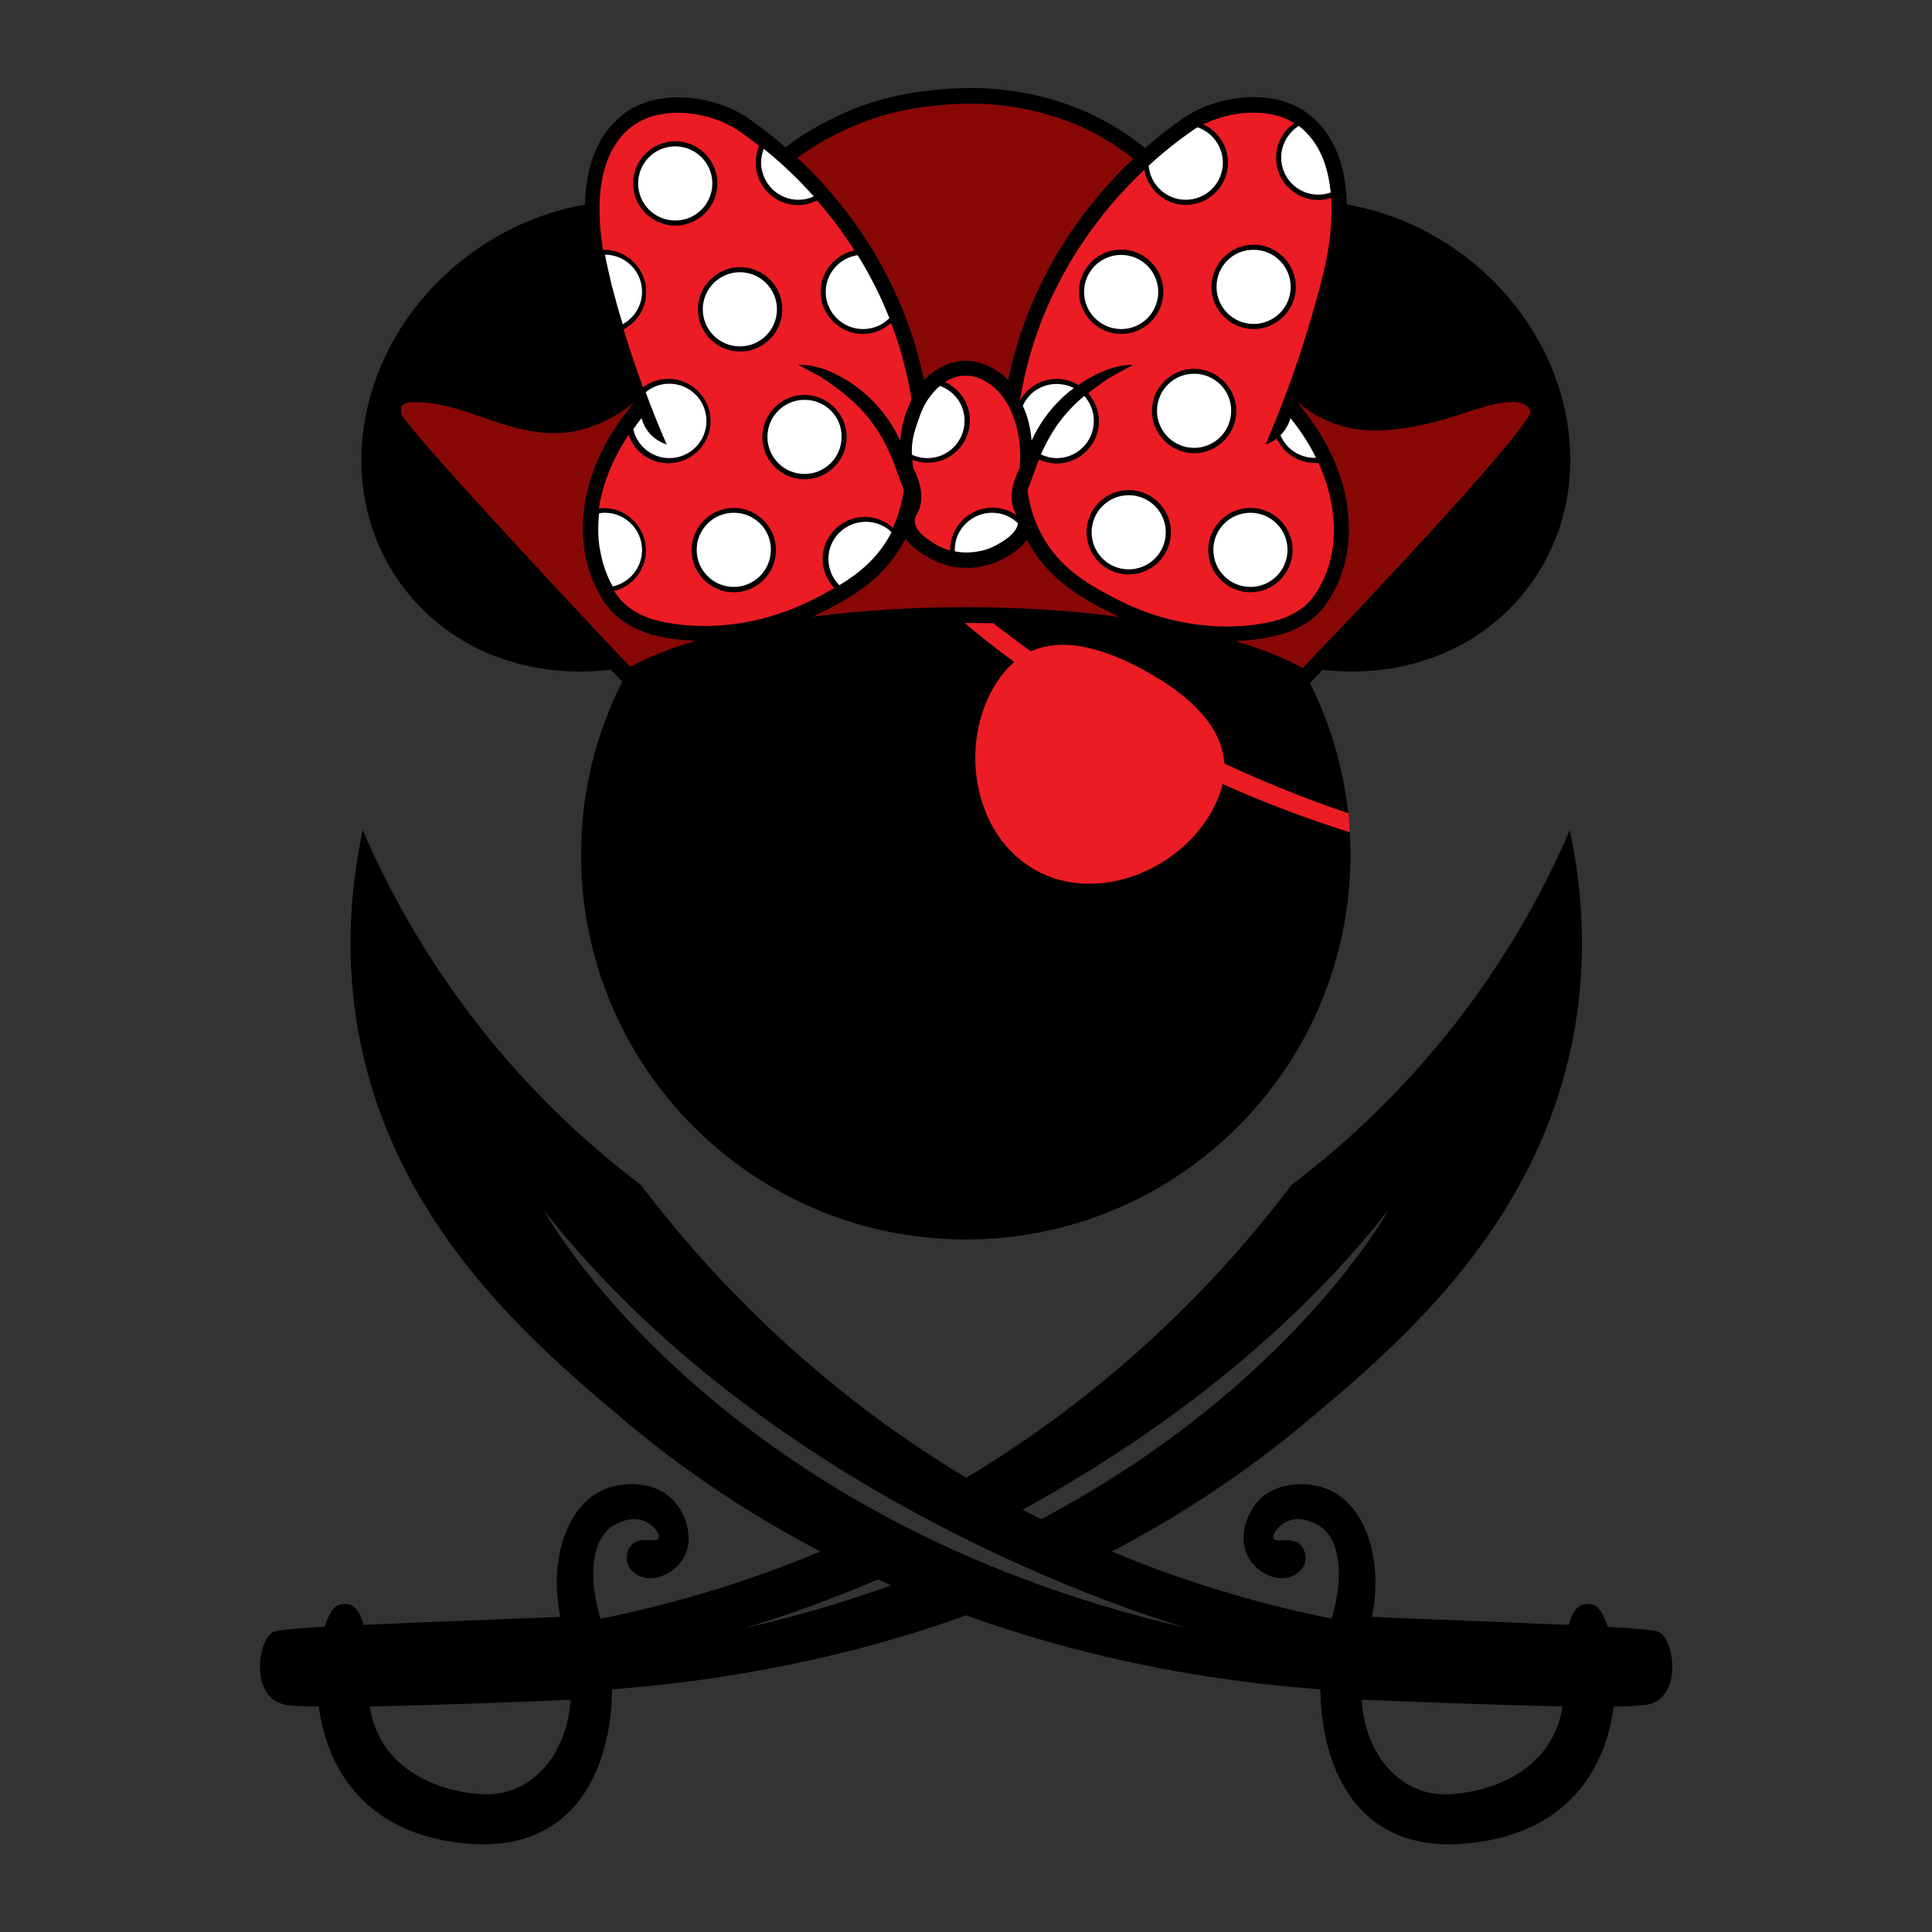
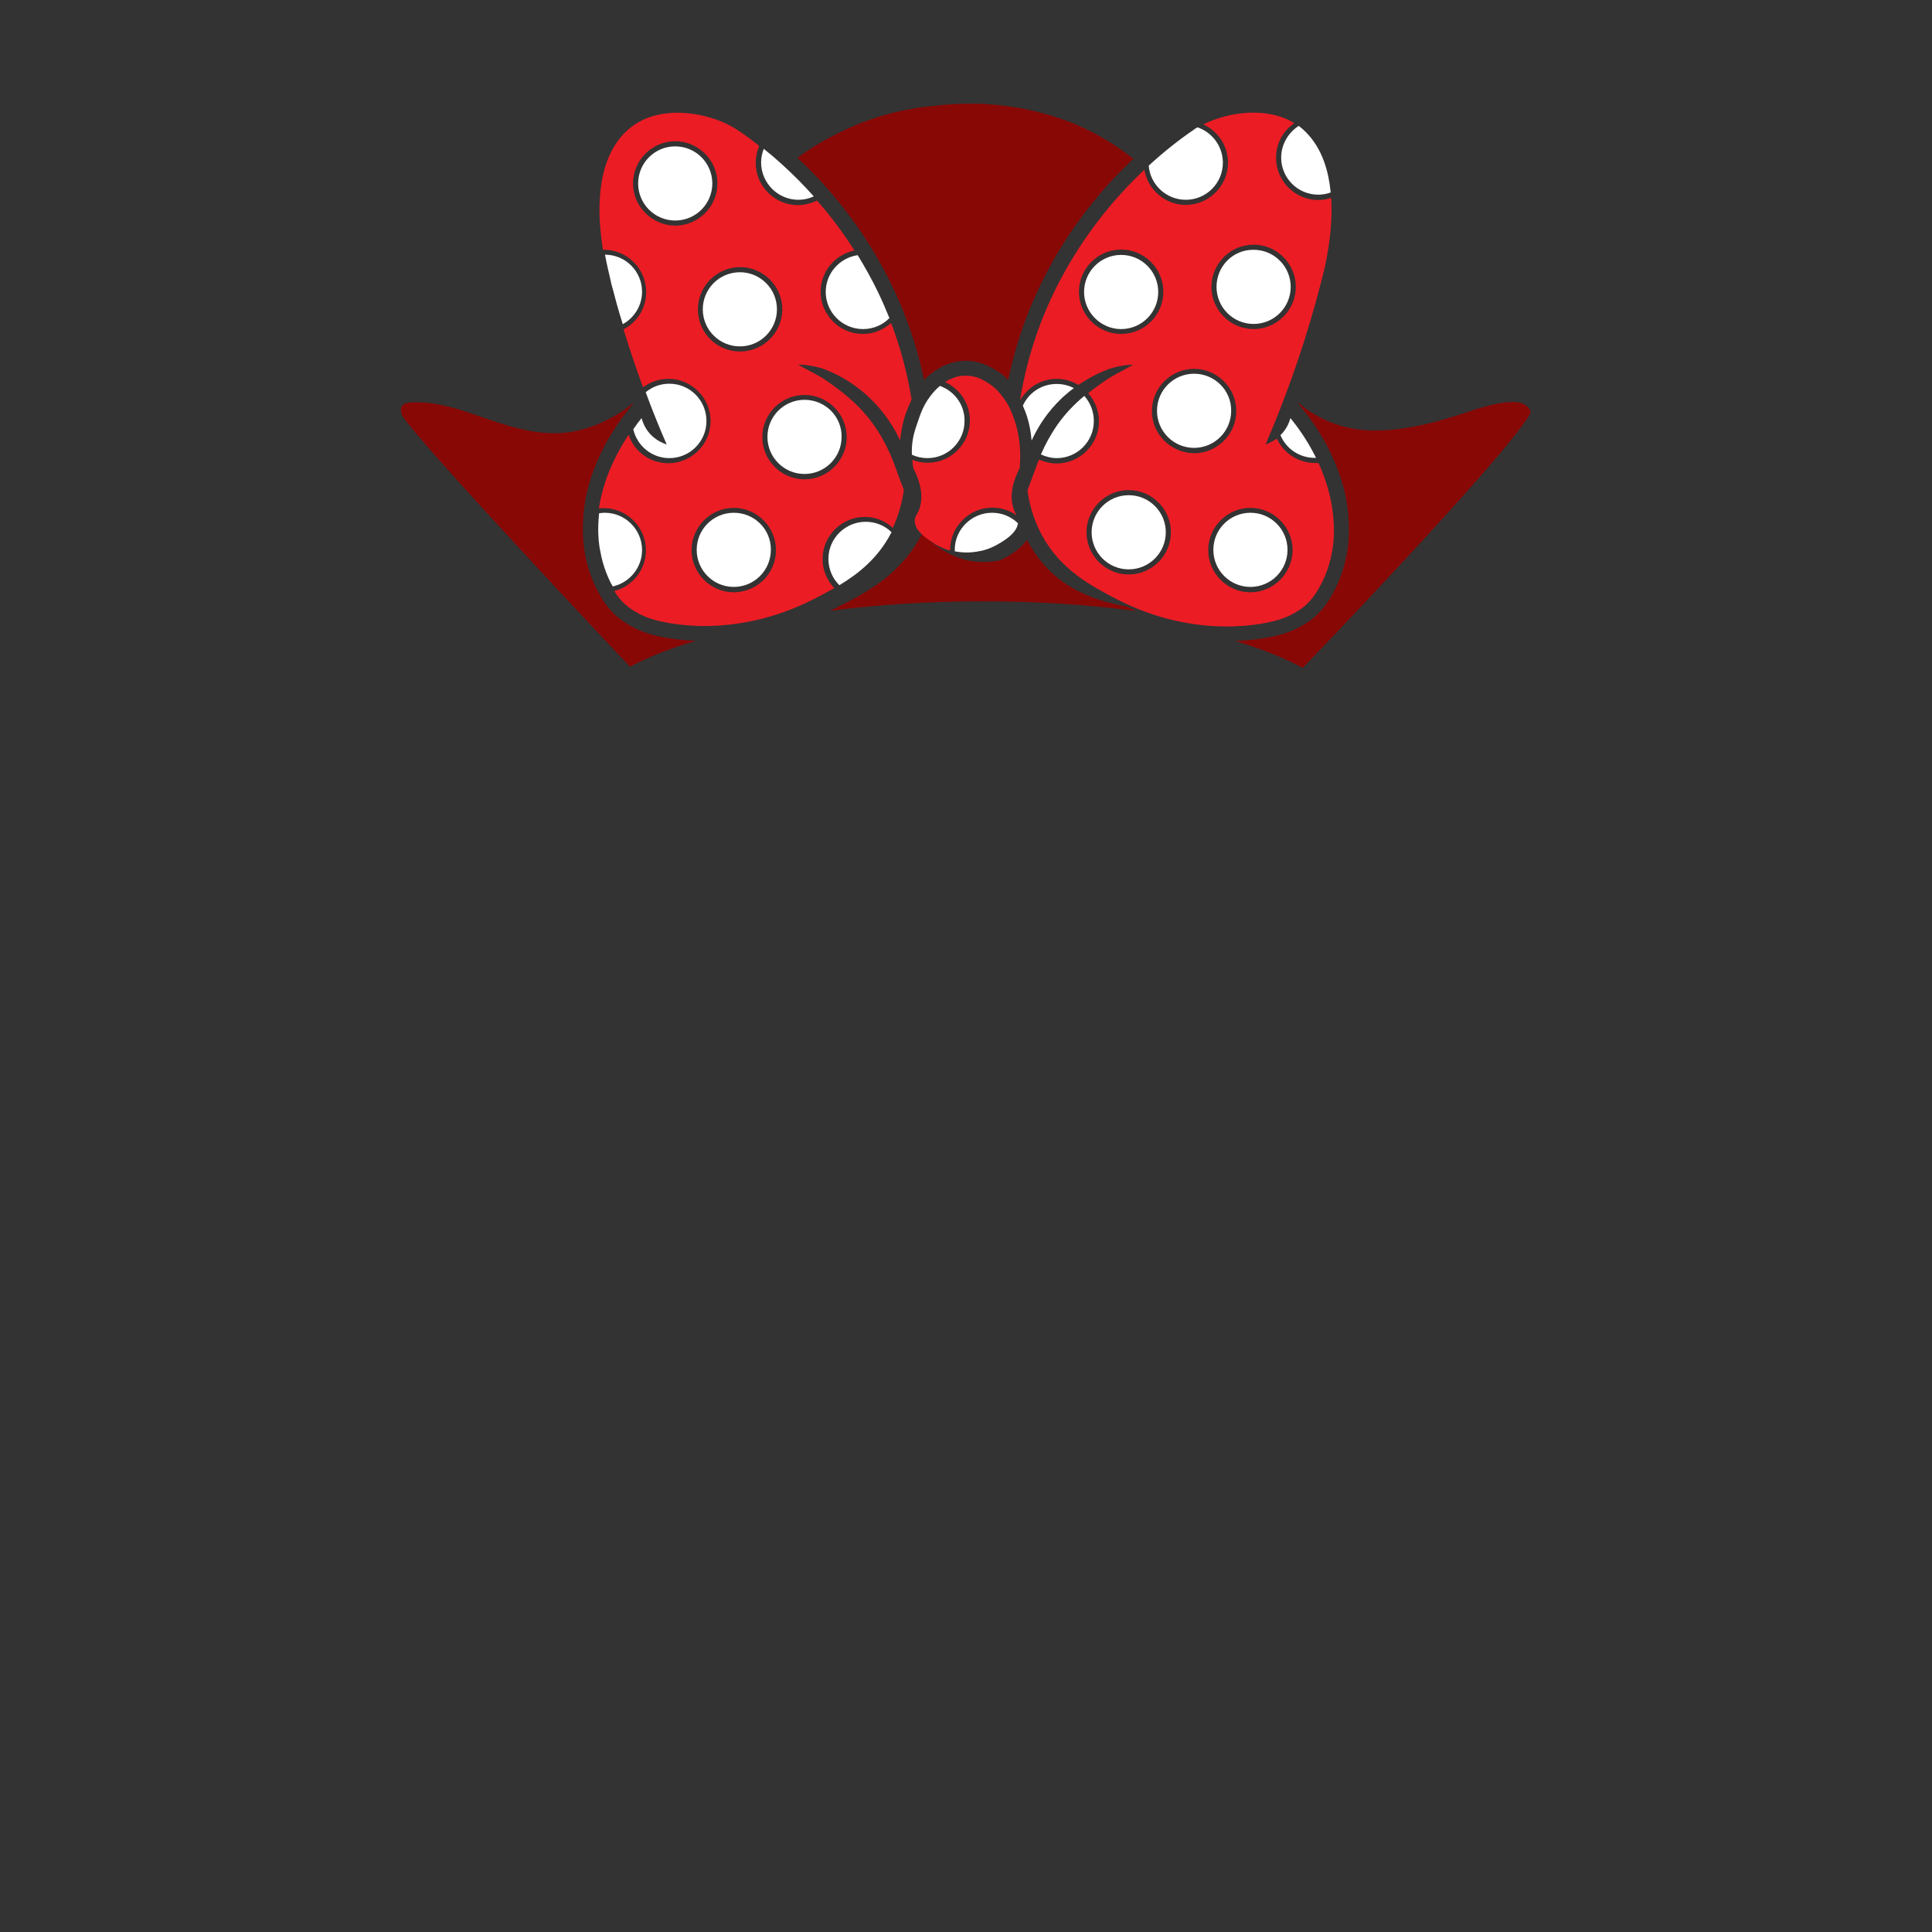
<svg xmlns="http://www.w3.org/2000/svg" version="1.1" id="Warstwa_1" x="0px" y="0px" viewBox="0 0 792 792" style="enable-background:new 0 0 792 792;" xml:space="preserve">
  <rect x="0" y="0" width="792" height="792" fill="#333333" stroke="none" />
  <style type="text/css">
	.st0{fill:#880806;}
	.st1{fill:#EC1C24;}
	.st2{fill:#FFFFFF;}
</style>
-   <path d="M599.5,104.3c-14.7-10.9-31-17.6-47.4-20.5c0-1.8-0.1-3.6-0.3-5.5c-1-10.9-4.4-19.8-10-26.4c-1.1-1.3-2.9-3.3-5.6-5.3  c-0.5-0.4-1.1-0.8-1.7-1.2c-5.6-3.7-12.7-5.6-20.6-5.6c-9.9,0-20.5,3.1-28.3,8.3c-5.7,3.9-11.1,8.1-16.2,12.6  C463.7,56,455,50,443.5,45.1c-5.3-2.3-19.6-7.7-38.4-8.8c-2.5-0.2-5.1-0.2-7.7-0.2c-5,0-10.1,0.3-15.2,0.9  c-15,1.4-29.3,5.5-42.6,12.4c-3.5,1.8-10.1,5.2-17.6,11c-5-4.4-10.3-8.5-15.8-12.3c-7.7-5.1-18.3-8.2-28.2-8.2  c-7.9,0-15,1.9-20.6,5.6c-3.6,2.4-5.9,4.9-7.3,6.5c-7.5,8.8-10,20.6-10.3,31.9c-16.4,2.8-32.7,9.6-47.4,20.5  c-45.7,33.9-58,94.7-27.5,135.8c19.7,26.6,52.5,38.4,85.5,34.3c1.8,1.9,3,3.1,3.3,3.5l1.4,1.4c-10.8,21.3-16.9,45.4-16.9,71  c0,87.1,70.6,157.7,157.7,157.7c87.1,0,157.7-70.6,157.7-157.7c0-25.3-6-49.2-16.6-70.4l1.5-1.5c0.1-0.1,1.4-1.5,3.7-3.9  c32.8,3.8,65.2-8,84.7-34.4C657.5,199,645.2,138.2,599.5,104.3z" />
-   <path d="M680,669c-1.6-0.8-9.8-1.5-20.9-2.1c-1.7-5.1-3.8-8.4-5.9-9c-5.2-1.5-8.3,1.4-10.1,8.2c-32.7-1.4-79-3.1-80.7-3.3  c5-24.8-3.4-46.1-17.9-52.2c-7.8-3.3-20.8-3.6-28.5,4.5c-5.5,5.8-8.6,16.4-3.9,24c3.3,5.3,10.4,9.2,16.3,7.5c0.7-0.2,5-1.5,6.4-5.5  c0.9-2.7,0.2-6.1-1.8-8c-3.7-3.4-9.9-0.3-10.9-2.5c-0.8-1.7,2.3-5.7,6.2-7.2c6-2.3,12.4,2,13.1,2.5c8.1,5.6,9.6,20.7,4.5,37.6  c-24.6-4.9-55.8-13.1-90.1-27.5c27-14.1,54.2-31.7,80.4-53.7c37.5-31.5,96.9-81.5,109.8-163.5c5.1-32.2,1.5-59.8-2.5-78.5  c-9.3,21.7-23.8,49.5-46.3,78.5c-23.7,30.5-48.3,52.2-67.7,66.9c-24,31.7-66.7,80.1-133.4,120.1c-66.6-40-109.4-88.4-133.4-120.1  c-19.4-14.6-44.1-36.4-67.7-66.9c-22.5-29-36.9-56.8-46.3-78.5c-4,18.6-7.6,46.3-2.5,78.5c13,82,72.4,132,109.8,163.5  c26.1,22,53.3,39.6,80.3,53.7c-34.3,14.4-65.5,22.6-90.1,27.6c-5.2-17-3.6-32,4.5-37.7c0.7-0.5,7.1-4.8,13.1-2.5  c3.9,1.5,7,5.5,6.2,7.2c-1,2.1-7.3-1-10.9,2.5c-2,1.9-2.7,5.3-1.8,8c1.3,4,5.7,5.3,6.4,5.5c5.9,1.7,13-2.3,16.3-7.5  c4.7-7.6,1.6-18.1-3.9-24c-7.7-8.2-20.7-7.8-28.5-4.5c-14.4,6.1-22.9,27.4-17.9,52.2c-1.7,0.2-48,1.8-80.7,3.3  c-1.8-6.8-4.9-9.7-10.1-8.2c-2.1,0.6-4.2,3.9-5.9,9c-11.2,0.6-19.3,1.3-20.9,2.1c-6.4,2.9-9.9,26.8,4.7,29.8  c2.4,0.5,7.3,0.7,13.9,0.8c3.1,23.4,16.7,49,53.2,55.2c55.3,9.3,66.9-35.5,67-62.3c33.2-2.5,86.4-9.2,145.2-30.3  c58.8,21.2,112,27.9,145.2,30.3c0.1,26.8,11.7,71.6,67,62.3c36.6-6.1,50.2-31.8,53.2-55.2c6.5-0.1,11.5-0.4,13.9-0.8  C689.9,695.8,686.4,671.9,680,669z M197.2,735.5c-23.1-1.6-42.6-14.1-45.6-36c27.3-0.4,63.1-1.9,82.3-2.7  C232.4,720,217.2,736.9,197.2,735.5z M569.2,496c0,0-39.4,72.2-142.4,126.8c-2.5-1.3-5.1-2.6-7.6-3.9  C468.8,591.6,525.5,551.6,569.2,496z M304.9,667.5c0,0,22.2-6.1,55.1-20c1.8,0.8,3.5,1.6,5.3,2.4  C346.6,656.6,326.5,662.6,304.9,667.5z M222.8,496C321,621,484.6,666.8,487.1,667.5C293.5,623.2,223.9,497.9,222.8,496z   M594.8,735.5c-20,1.4-35.2-15.5-36.6-38.7c19.2,0.7,55,2.2,82.3,2.7C637.4,721.4,617.9,733.9,594.8,735.5z" />
-   <path class="st0" d="M627.4,169.1c0,0.5-0.3,0.8-0.4,1c-11.8,19.4-92.7,103.5-93,103.7c-7.5-4.1-16.8-7.8-27.6-11  c10.8-0.4,18-2.5,20.1-3.1c7.1-2.3,11.9-6.3,12.4-6.8c4.6-4,6.8-8.3,8.3-11.2c1.6-3,4.3-9.3,5.4-17.9c0.3-2.7,0.9-9.8-0.7-18.9  c-3-16.1-11.4-29.2-18-37.4l-1.7-2.1c0-0.1,0-0.1,0.1-0.2c0.8,0.6,1.5,1.2,2.3,1.8c8.1,6.1,18.3,9.5,28.8,9.5h0.1  c14.5,0,28.7-4.4,40.8-8.5c5.9-1.8,10.9-3.2,16.1-3.2c0.9,0,1.7,0.1,1.7,0.1c1.3,0.2,2.3,0.6,3,1  C626.4,166.8,627.5,167.9,627.4,169.1z M378.8,155.8c1.3-1.4,3-3,5.3-4.3c1.6-1,5.8-3.6,11.8-3.6c5.7,0,9.7,2.3,11.6,3.4  c2.5,1.4,4.4,3,5.8,4.5c7-34.3,25.1-66.1,51.3-90.7c-5.4-4.3-13.3-9.7-23.6-14.1c-5-2.1-18.5-7.2-36.3-8.3c-2.4-0.2-4.8-0.2-7.3-0.2  c-4.8,0-9.6,0.3-14.5,0.9c-14.2,1.3-27.7,5.2-40.3,11.7c-3.2,1.6-9,4.6-15.7,9.6C353.4,89.4,371.7,121.3,378.8,155.8z M421.2,221.7  c-0.1-0.1-0.1-0.2-0.2-0.4c-3.3,4.5-8.7,7.3-11,8.4c-1.4,0.7-3.7,1.7-7,2.4c-2.2,0.5-4.5,0.7-6.8,0.7c0,0,0,0,0,0  c-2.5,0-4.9-0.3-7.3-0.8l-0.2-0.1c-3.6-1-7-2.5-10-4.5c-2.1-1.4-5.3-3.5-7.5-6.6c0,0.1-0.1,0.1-0.1,0.2l-0.3,0.6  c-6.7,12.6-16.5,19.6-23.4,23.7c-3.5,2.1-6.9,3.9-10.4,5.6c-1.3,0.7-2.6,1.3-3.8,1.9c19.2-2.5,40.4-3.9,62.6-3.9  c22.4,0,43.8,1.4,63.1,4c-1.3-0.6-2.7-1.3-4-1.9C444.4,245.6,430,238.2,421.2,221.7z M253,252.8c-4.6-4-6.8-8.3-8.3-11.2  c-1.6-3-4.3-9.2-5.4-17.9c-0.3-2.7-0.9-9.8,0.7-18.9c3-16.1,11.4-29.2,18-37.4l1.7-2.1c0,0,0-0.1-0.1-0.1  c-7.7,6.3-16.8,10.5-26.3,12c-1.9,0.2-3.9,0.4-5.9,0.4c-10.3,0-20.1-3.2-30.1-6.7c-8.5-3-17.5-6-26.6-6c-1,0-1.9,0-2.9,0.1  c-1.3,0.2-2.2,0.6-2.7,1.1c-0.1,0.1-0.1,0.1-0.2,0.2c-0.6,0.5-0.7,1.9-0.2,3.8c6.7,11.1,89.2,98.7,93.6,103.2  c7.3-3.9,16.4-7.5,26.9-10.6c-10.6-0.4-17.7-2.4-19.8-3.1C258.3,257.3,253.6,253.3,253,252.8z" />
+   <path class="st0" d="M627.4,169.1c0,0.5-0.3,0.8-0.4,1c-11.8,19.4-92.7,103.5-93,103.7c-7.5-4.1-16.8-7.8-27.6-11  c10.8-0.4,18-2.5,20.1-3.1c7.1-2.3,11.9-6.3,12.4-6.8c4.6-4,6.8-8.3,8.3-11.2c1.6-3,4.3-9.3,5.4-17.9c0.3-2.7,0.9-9.8-0.7-18.9  c-3-16.1-11.4-29.2-18-37.4l-1.7-2.1c0-0.1,0-0.1,0.1-0.2c0.8,0.6,1.5,1.2,2.3,1.8c8.1,6.1,18.3,9.5,28.8,9.5h0.1  c14.5,0,28.7-4.4,40.8-8.5c5.9-1.8,10.9-3.2,16.1-3.2c0.9,0,1.7,0.1,1.7,0.1c1.3,0.2,2.3,0.6,3,1  C626.4,166.8,627.5,167.9,627.4,169.1z M378.8,155.8c1.3-1.4,3-3,5.3-4.3c1.6-1,5.8-3.6,11.8-3.6c5.7,0,9.7,2.3,11.6,3.4  c2.5,1.4,4.4,3,5.8,4.5c7-34.3,25.1-66.1,51.3-90.7c-5.4-4.3-13.3-9.7-23.6-14.1c-5-2.1-18.5-7.2-36.3-8.3c-2.4-0.2-4.8-0.2-7.3-0.2  c-4.8,0-9.6,0.3-14.5,0.9c-14.2,1.3-27.7,5.2-40.3,11.7c-3.2,1.6-9,4.6-15.7,9.6C353.4,89.4,371.7,121.3,378.8,155.8z M421.2,221.7  c-0.1-0.1-0.1-0.2-0.2-0.4c-3.3,4.5-8.7,7.3-11,8.4c-2.2,0.5-4.5,0.7-6.8,0.7c0,0,0,0,0,0  c-2.5,0-4.9-0.3-7.3-0.8l-0.2-0.1c-3.6-1-7-2.5-10-4.5c-2.1-1.4-5.3-3.5-7.5-6.6c0,0.1-0.1,0.1-0.1,0.2l-0.3,0.6  c-6.7,12.6-16.5,19.6-23.4,23.7c-3.5,2.1-6.9,3.9-10.4,5.6c-1.3,0.7-2.6,1.3-3.8,1.9c19.2-2.5,40.4-3.9,62.6-3.9  c22.4,0,43.8,1.4,63.1,4c-1.3-0.6-2.7-1.3-4-1.9C444.4,245.6,430,238.2,421.2,221.7z M253,252.8c-4.6-4-6.8-8.3-8.3-11.2  c-1.6-3-4.3-9.2-5.4-17.9c-0.3-2.7-0.9-9.8,0.7-18.9c3-16.1,11.4-29.2,18-37.4l1.7-2.1c0,0,0-0.1-0.1-0.1  c-7.7,6.3-16.8,10.5-26.3,12c-1.9,0.2-3.9,0.4-5.9,0.4c-10.3,0-20.1-3.2-30.1-6.7c-8.5-3-17.5-6-26.6-6c-1,0-1.9,0-2.9,0.1  c-1.3,0.2-2.2,0.6-2.7,1.1c-0.1,0.1-0.1,0.1-0.2,0.2c-0.6,0.5-0.7,1.9-0.2,3.8c6.7,11.1,89.2,98.7,93.6,103.2  c7.3-3.9,16.4-7.5,26.9-10.6c-10.6-0.4-17.7-2.4-19.8-3.1C258.3,257.3,253.6,253.3,253,252.8z" />
  <path class="st1" d="M540.5,189.8l-0.9,0l-0.1,0c-0.1,0-0.3,0-0.4,0c-6.8,0-12.8-3.9-15.7-10c-1.8,1.3-3.5,2-4.6,2.4  c7.6-17.6,14.6-36.9,20.4-57.7c1-3.7,2-7.3,2.9-10.9c1.1-4.3,4.5-18.3,3.6-32.5c-1.7,0.6-3.5,0.9-5.3,0.9c-9.5,0-17.3-7.8-17.3-17.3  c0-5.8,2.8-11,7.5-14.2c-10.7-6.7-26.5-4.9-37.3,0.5c6.1,2.8,10.1,8.9,10.1,15.7c0,9.5-7.8,17.3-17.3,17.3c-8.4,0-15.6-6.2-17-14.4  c-24.6,23.2-44.7,55.5-50.9,94.2c0,0,0,0.1,0.1,0.1c3.1-5.3,8.8-8.6,14.9-8.6c2.8,0,5.5,0.7,8,2l0.9,0.5c4.8-3.3,9.2-5.3,12.4-6.5  c1.3-0.4,2.9-0.9,4.6-1.2c2-0.4,3.9-0.6,5.5-0.6c-4.1,2.3-7.3,3.9-10.3,5.7c-2.8,1.9-5.5,3.8-8.2,6c2.8,3.2,4.4,7.3,4.4,11.5  c0,9.5-7.8,17.3-17.3,17.3c-2.5,0-5-0.6-7.3-1.6c-0.6,1.5-1.2,3.1-1.8,4.8c-1,2.8-1.8,4.7-2.9,7.8c0.6,4.5,2,11,5.7,18  c7.7,14.5,20.1,21,31,26.7c33.2,17,61.7,9.9,66.8,8.2c6.1-1.9,10.2-5.5,10.2-5.5c3.6-3.2,5.4-6.5,6.9-9.4c0.7-1.4,3.7-7.2,4.7-15.7  c0.2-1.5,0.9-8.1-0.7-17C544.6,200.1,542.7,194.6,540.5,189.8z M513.9,100.3c9.5,0,17.3,7.8,17.3,17.3c0,9.5-7.8,17.3-17.3,17.3  c-9.5,0-17.3-7.8-17.3-17.3C496.7,108,504.4,100.3,513.9,100.3z M459.6,136.9c-9.5,0-17.3-7.8-17.3-17.3c0-9.5,7.8-17.3,17.3-17.3  c9.5,0,17.3,7.8,17.3,17.3C476.9,129.1,469.2,136.9,459.6,136.9z M462.7,235.5c-9.5,0-17.3-7.8-17.3-17.3c0-9.5,7.8-17.3,17.3-17.3  c9.5,0,17.3,7.8,17.3,17.3C480,227.7,472.2,235.5,462.7,235.5z M472.2,168.5c0-9.5,7.8-17.3,17.3-17.3c9.5,0,17.3,7.8,17.3,17.3  c0,9.5-7.8,17.3-17.3,17.3C480,185.7,472.2,178,472.2,168.5z M512.6,242.8c-9.5,0-17.3-7.8-17.3-17.3c0-9.5,7.8-17.3,17.3-17.3  c9.5,0,17.3,7.8,17.3,17.3C529.8,235,522.1,242.8,512.6,242.8z M389.4,225.7c-3.3-1-5.7-2.3-7.2-3.4c-2.7-1.8-7.1-4.7-7.2-8.6  c-0.1-2,1.1-3,1.7-4.6c2.3-5.9,0.2-12.3-2.3-17.2c-0.2-0.9-0.3-2-0.4-3.4c2,0.8,4.1,1.2,6.3,1.2c9.5,0,17.3-7.8,17.3-17.3  c0-6.8-4-13-10.2-15.8c1.5-0.9,4.5-2.7,8.6-2.6c3.9,0,6.8,1.6,8.4,2.6c3.5,2,5.5,4.6,6.8,6.3c0.8,1,3.2,4.3,5,10.3  c1.2,3.8,2.6,10.3,1.8,18.7c-2.5,4.9-4.6,11.2-2.3,17.2c0.3,0.9,0.7,1.5,1.1,2.2c-2.9-2.1-6.4-3.2-10-3.2c-9.5,0-17.3,7.8-17.3,17.3  C389.4,225.5,389.4,225.6,389.4,225.7z M337.5,151.2c4.4,1.6,11.2,4.8,17.9,10.9c7.5,6.8,11.6,14.1,13.6,18.5  c0.3-3.3,1-7.5,2.6-11.9c0.7-1.8,1.4-3.4,2.1-4.9c-1.8-11-4.6-21.5-8.4-31.4c-3.2,2.9-7.3,4.5-11.6,4.5c-9.5,0-17.3-7.8-17.3-17.3  c0-8.2,5.9-15.3,13.9-16.9c-4.7-7.3-9.8-14.2-15.4-20.5l-0.6,0.3c-2.3,1-4.7,1.6-7.2,1.6c-9.5,0-17.3-7.8-17.3-17.3  c0-2.2,0.4-4.4,1.2-6.4l0.2-0.6c-2.9-2.3-5.7-4.4-8.7-6.4c-10.8-7.2-29.7-10.5-41.9-2.6c-3.1,2-5,4.1-6,5.3  c-10.7,12.6-9.6,33.1-7.4,46.3l0.4,0c9.5,0,17.3,7.8,17.3,17.3c0,6.3-3.4,12.1-8.9,15.1l-0.4,0.2c2.5,8.2,5.2,16.1,8,23.8  c3-2.3,6.7-3.5,10.4-3.5c9.5,0,17.3,7.8,17.3,17.3c0,9.5-7.8,17.3-17.3,17.3c-7.5,0-14-4.7-16.3-11.7c-4.5,6.8-9.6,16.4-11.8,27.9  c-0.1,0.8-0.3,1.5-0.4,2.3c0.7-0.1,1.4-0.1,2-0.1c9.5,0,17.3,7.8,17.3,17.3c0,7.8-5.4,14.8-13,16.7c1.2,1.9,2.7,4,5,5.9  c0,0,4.1,3.6,10.2,5.5c5.2,1.7,33.6,8.8,66.8-8.2c2.7-1.4,5.4-2.8,8.2-4.4c-3-3.2-4.8-7.4-4.8-11.9c0-9.5,7.8-17.3,17.3-17.3  c4.3,0,8.4,1.6,11.5,4.5c2.8-6.1,4-11.6,4.5-15.6c-1.1-3.1-2-5-2.9-7.8c-7.4-21.4-18.7-30-30.2-37.9c-3-1.8-6.2-3.3-10.3-5.7  c1.6,0.1,3.5,0.2,5.5,0.6C334.6,150.3,336.2,150.8,337.5,151.2z M259.5,75.2c0-9.5,7.8-17.3,17.3-17.3c9.5,0,17.3,7.8,17.3,17.3  s-7.8,17.3-17.3,17.3C267.3,92.4,259.5,84.7,259.5,75.2z M286.1,126.8c0-9.5,7.8-17.3,17.3-17.3c9.5,0,17.3,7.8,17.3,17.3  c0,9.5-7.8,17.3-17.3,17.3C293.8,144.1,286.1,136.4,286.1,126.8z M300.8,242.8c-9.5,0-17.3-7.8-17.3-17.3c0-9.5,7.8-17.3,17.3-17.3  c9.5,0,17.3,7.8,17.3,17.3C318.1,235,310.4,242.8,300.8,242.8z M329.8,161.9c9.5,0,17.3,7.8,17.3,17.3c0,9.5-7.8,17.3-17.3,17.3  c-9.5,0-17.3-7.8-17.3-17.3C312.5,169.6,320.3,161.9,329.8,161.9z" />
  <path class="st2" d="M406.7,210.2c4.1,0,7.8,1.6,10.6,4.3c-0.5,4-5.5,7.3-10.1,9.6c-0.8,0.4-2,0.9-3.4,1.3c-0.6,0.2-1.3,0.4-2.1,0.5  c-4.2,0.9-7.8,0.6-10.3,0.1c0-0.2,0-0.5,0-0.7l0,0C391.4,217,398.3,210.2,406.7,210.2z M385.3,158.2c-1.8,1.5-3,3-4,4.3  c-2.8,3.7-3.9,7-5.2,10.8c-1.1,3.2-2.2,6.5-2.3,11c0,0.7,0,1.4,0,2.1c1.9,0.9,4.1,1.4,6.4,1.4c8.4,0,15.2-6.8,15.2-15.2  C395.5,165.9,391.2,160.3,385.3,158.2z M339.6,229.1L339.6,229.1c0,4.2,1.7,8.1,4.5,10.8c7.9-4.8,15.7-11,21.1-21.2  c0.1-0.2,0.2-0.4,0.3-0.5c-2.7-2.7-6.5-4.3-10.6-4.3C346.5,213.9,339.6,220.7,339.6,229.1z M329.8,163.9L329.8,163.9  c-8.4,0-15.2,6.8-15.2,15.2c0,8.4,6.8,15.2,15.2,15.2h0c8.4,0,15.2-6.8,15.2-15.2C345.1,170.7,338.3,163.9,329.8,163.9z   M353.8,134.9c4.2,0,8.1-1.7,10.8-4.5c-1.5-3.7-3-7.2-4.7-10.7c-2.5-5.2-5.3-10.2-8.3-15.1c-7.4,1.1-13.1,7.4-13.1,15.1l0,0  C338.5,128,345.3,134.9,353.8,134.9z M251.5,119.6c0.4,1.6,0.9,3.3,1.3,4.9c0.8,2.8,1.6,5.6,2.5,8.4c4.7-2.6,7.9-7.6,7.9-13.3l0,0  c0-8.4-6.8-15.2-15.2-15.2c0,0,0,0,0,0c0.8,4.2,1.6,7.5,2,9.2C250.4,115.6,250.9,117.6,251.5,119.6z M327.3,81.9L327.3,81.9  c2.3,0,4.4-0.5,6.3-1.4c-2.1-2.3-4.2-4.6-6.3-6.7c-4.6-4.6-9.3-8.9-14.2-12.8c-0.7,1.8-1.1,3.7-1.1,5.7  C312.1,75.1,318.9,81.9,327.3,81.9z M276.8,90.4c8.4,0,15.2-6.8,15.2-15.2s-6.8-15.2-15.2-15.2c-8.4,0-15.2,6.8-15.2,15.2  S268.4,90.4,276.8,90.4z M300.8,210.2c-8.4,0-15.2,6.8-15.2,15.2l0,0c0,8.4,6.8,15.2,15.2,15.2s15.2-6.8,15.2-15.2l0,0  C316.1,217,309.3,210.2,300.8,210.2z M247.9,210.2c-0.8,0-1.5,0.1-2.3,0.2c-0.7,6.6-0.2,11.4,0,12.6c0.1,0.9,0.2,1.7,0.4,2.5  c1.2,7.2,3.7,12,4.3,13.3c0.3,0.5,0.6,1.1,0.9,1.6c6.8-1.5,12-7.6,12-14.9l0,0C263.2,217,256.3,210.2,247.9,210.2z M274.4,157.3  c-3.7,0-7.1,1.3-9.7,3.5c2.7,7.4,5.6,14.5,8.6,21.4c-1.3-0.4-3.7-1.4-6-3.5c-2.9-2.7-3.9-5.9-4.3-7.3c-1,1.2-2.2,2.8-3.4,4.6  c1.6,6.8,7.6,11.8,14.8,11.8c8.4,0,15.2-6.8,15.2-15.2C289.6,164.1,282.8,157.3,274.4,157.3z M288.1,126.8c0,8.4,6.8,15.2,15.2,15.2  c8.4,0,15.2-6.8,15.2-15.2l0,0c0-8.4-6.8-15.2-15.2-15.2S288.1,118.4,288.1,126.8L288.1,126.8z M525.2,64.6  c0,8.4,6.8,15.2,15.2,15.2h0c1.8,0,3.5-0.3,5.1-0.9c-0.8-8.4-3.2-16.6-8.5-22.9c-0.9-1-2.3-2.7-4.6-4.4  C528.1,54.4,525.2,59.2,525.2,64.6z M486.1,81.9c8.4,0,15.2-6.8,15.2-15.2c0-6.7-4.4-12.5-10.4-14.5c-0.6,0.3-1.2,0.7-1.7,1.1  c-6.3,4.3-12.4,9.2-18.3,14.6C471.5,75.7,478.1,81.9,486.1,81.9z M512.6,210.2c-8.4,0-15.2,6.8-15.2,15.2l0,0  c0,8.4,6.8,15.2,15.2,15.2s15.2-6.8,15.2-15.2l0,0C527.8,217,521,210.2,512.6,210.2z M462.7,203c-8.4,0-15.2,6.8-15.2,15.2l0,0  c0,8.4,6.8,15.2,15.2,15.2s15.2-6.8,15.2-15.2l0,0C477.9,209.8,471.1,203,462.7,203z M529,171.4c-0.4,1.4-1.4,4.4-4.1,7  c2.3,5.5,7.7,9.3,14.1,9.3h0c0.2,0,0.3,0,0.5,0c-0.2-0.3-0.3-0.7-0.5-1C535.6,180,531.7,174.7,529,171.4z M489.5,153.2  c-8.4,0-15.2,6.8-15.2,15.2c0,8.4,6.8,15.2,15.2,15.2s15.2-6.8,15.2-15.2C504.8,160,497.9,153.2,489.5,153.2z M444.5,162.3  c-4,3.3-7.8,7.2-11.3,12.2c-2.3,3.4-4.5,7.2-6.5,11.8c2,0.9,4.2,1.5,6.5,1.5c8.4,0,15.2-6.8,15.2-15.2  C448.4,168.6,446.9,165,444.5,162.3z M436.5,162.1c1.2-1.1,2.5-2.1,3.7-3c-2.1-1.1-4.5-1.7-7.1-1.7c-6.1,0-11.4,3.6-13.8,8.9  c0.3,0.8,0.7,1.6,1,2.4c1.7,4.5,2.3,8.6,2.6,11.9c1.7-3.7,4.8-9.5,10.2-15.2C434.2,164.3,435.3,163.1,436.5,162.1z M498.7,117.6  c0,8.4,6.8,15.2,15.2,15.2s15.2-6.8,15.2-15.2l0,0c0-8.4-6.8-15.2-15.2-15.2C505.5,102.3,498.7,109.1,498.7,117.6L498.7,117.6z   M459.6,134.9c8.4,0,15.2-6.8,15.2-15.2l0,0c0-8.4-6.8-15.2-15.2-15.2c-8.4,0-15.2,6.8-15.2,15.2l0,0  C444.4,128,451.2,134.9,459.6,134.9z" />
-   <path class="st1" d="M395.4,255.4c6.4,5.3,13.2,10.7,20.4,16c-3.3,2.8-6.3,6.5-8.9,11.1c-13.8,24.9-7.2,60.4,17.6,74.2  c24.8,13.8,58.5,0.6,72.3-24.2c2.1-3.9,3.6-7.6,4.4-11.1c18.3,8.2,35.9,14.7,52.2,19.8c-0.2-2.6-0.4-5.2-0.6-7.8  c-16-5.4-33.1-12.1-50.9-20.4c-1-15.4-14.2-27.9-32.1-37.8c-17.1-9.5-33.9-14.2-47.2-8.2c-4.9-3.5-10-7.3-15.4-11.5  c-3.8-0.1-7.6-0.1-11.4-0.1C395.7,255.4,395.5,255.4,395.4,255.4z" />
</svg>